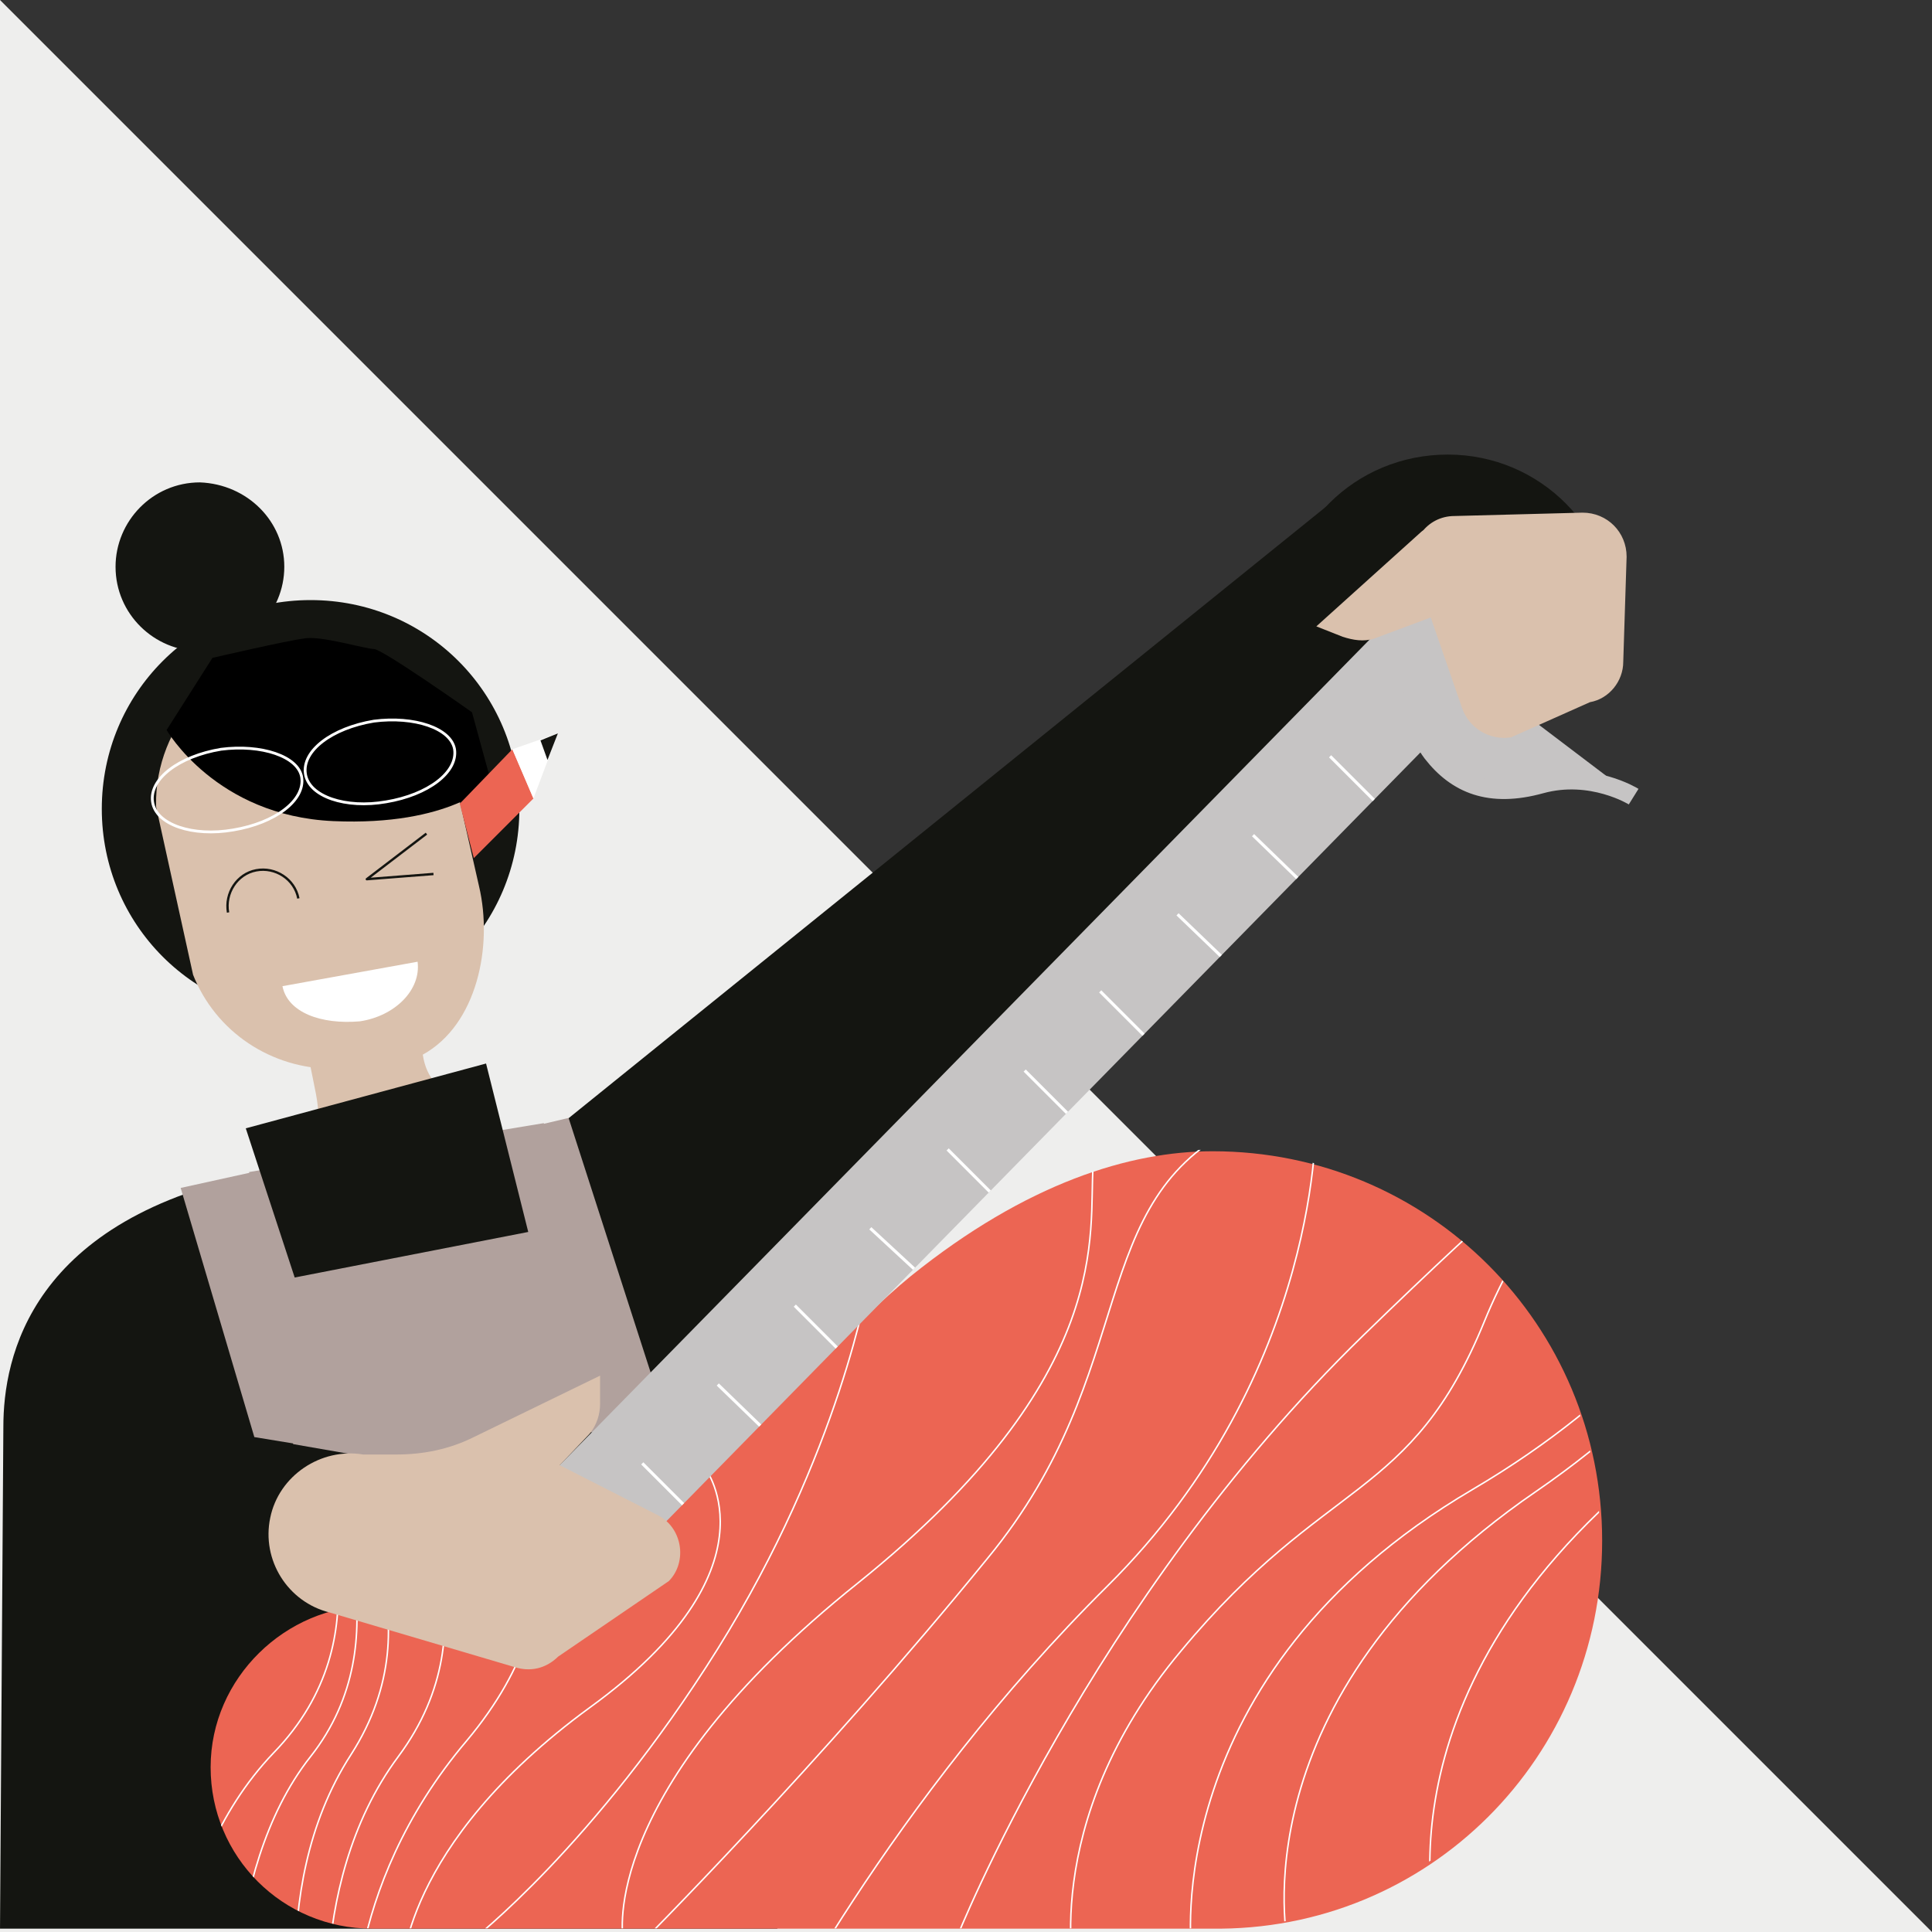
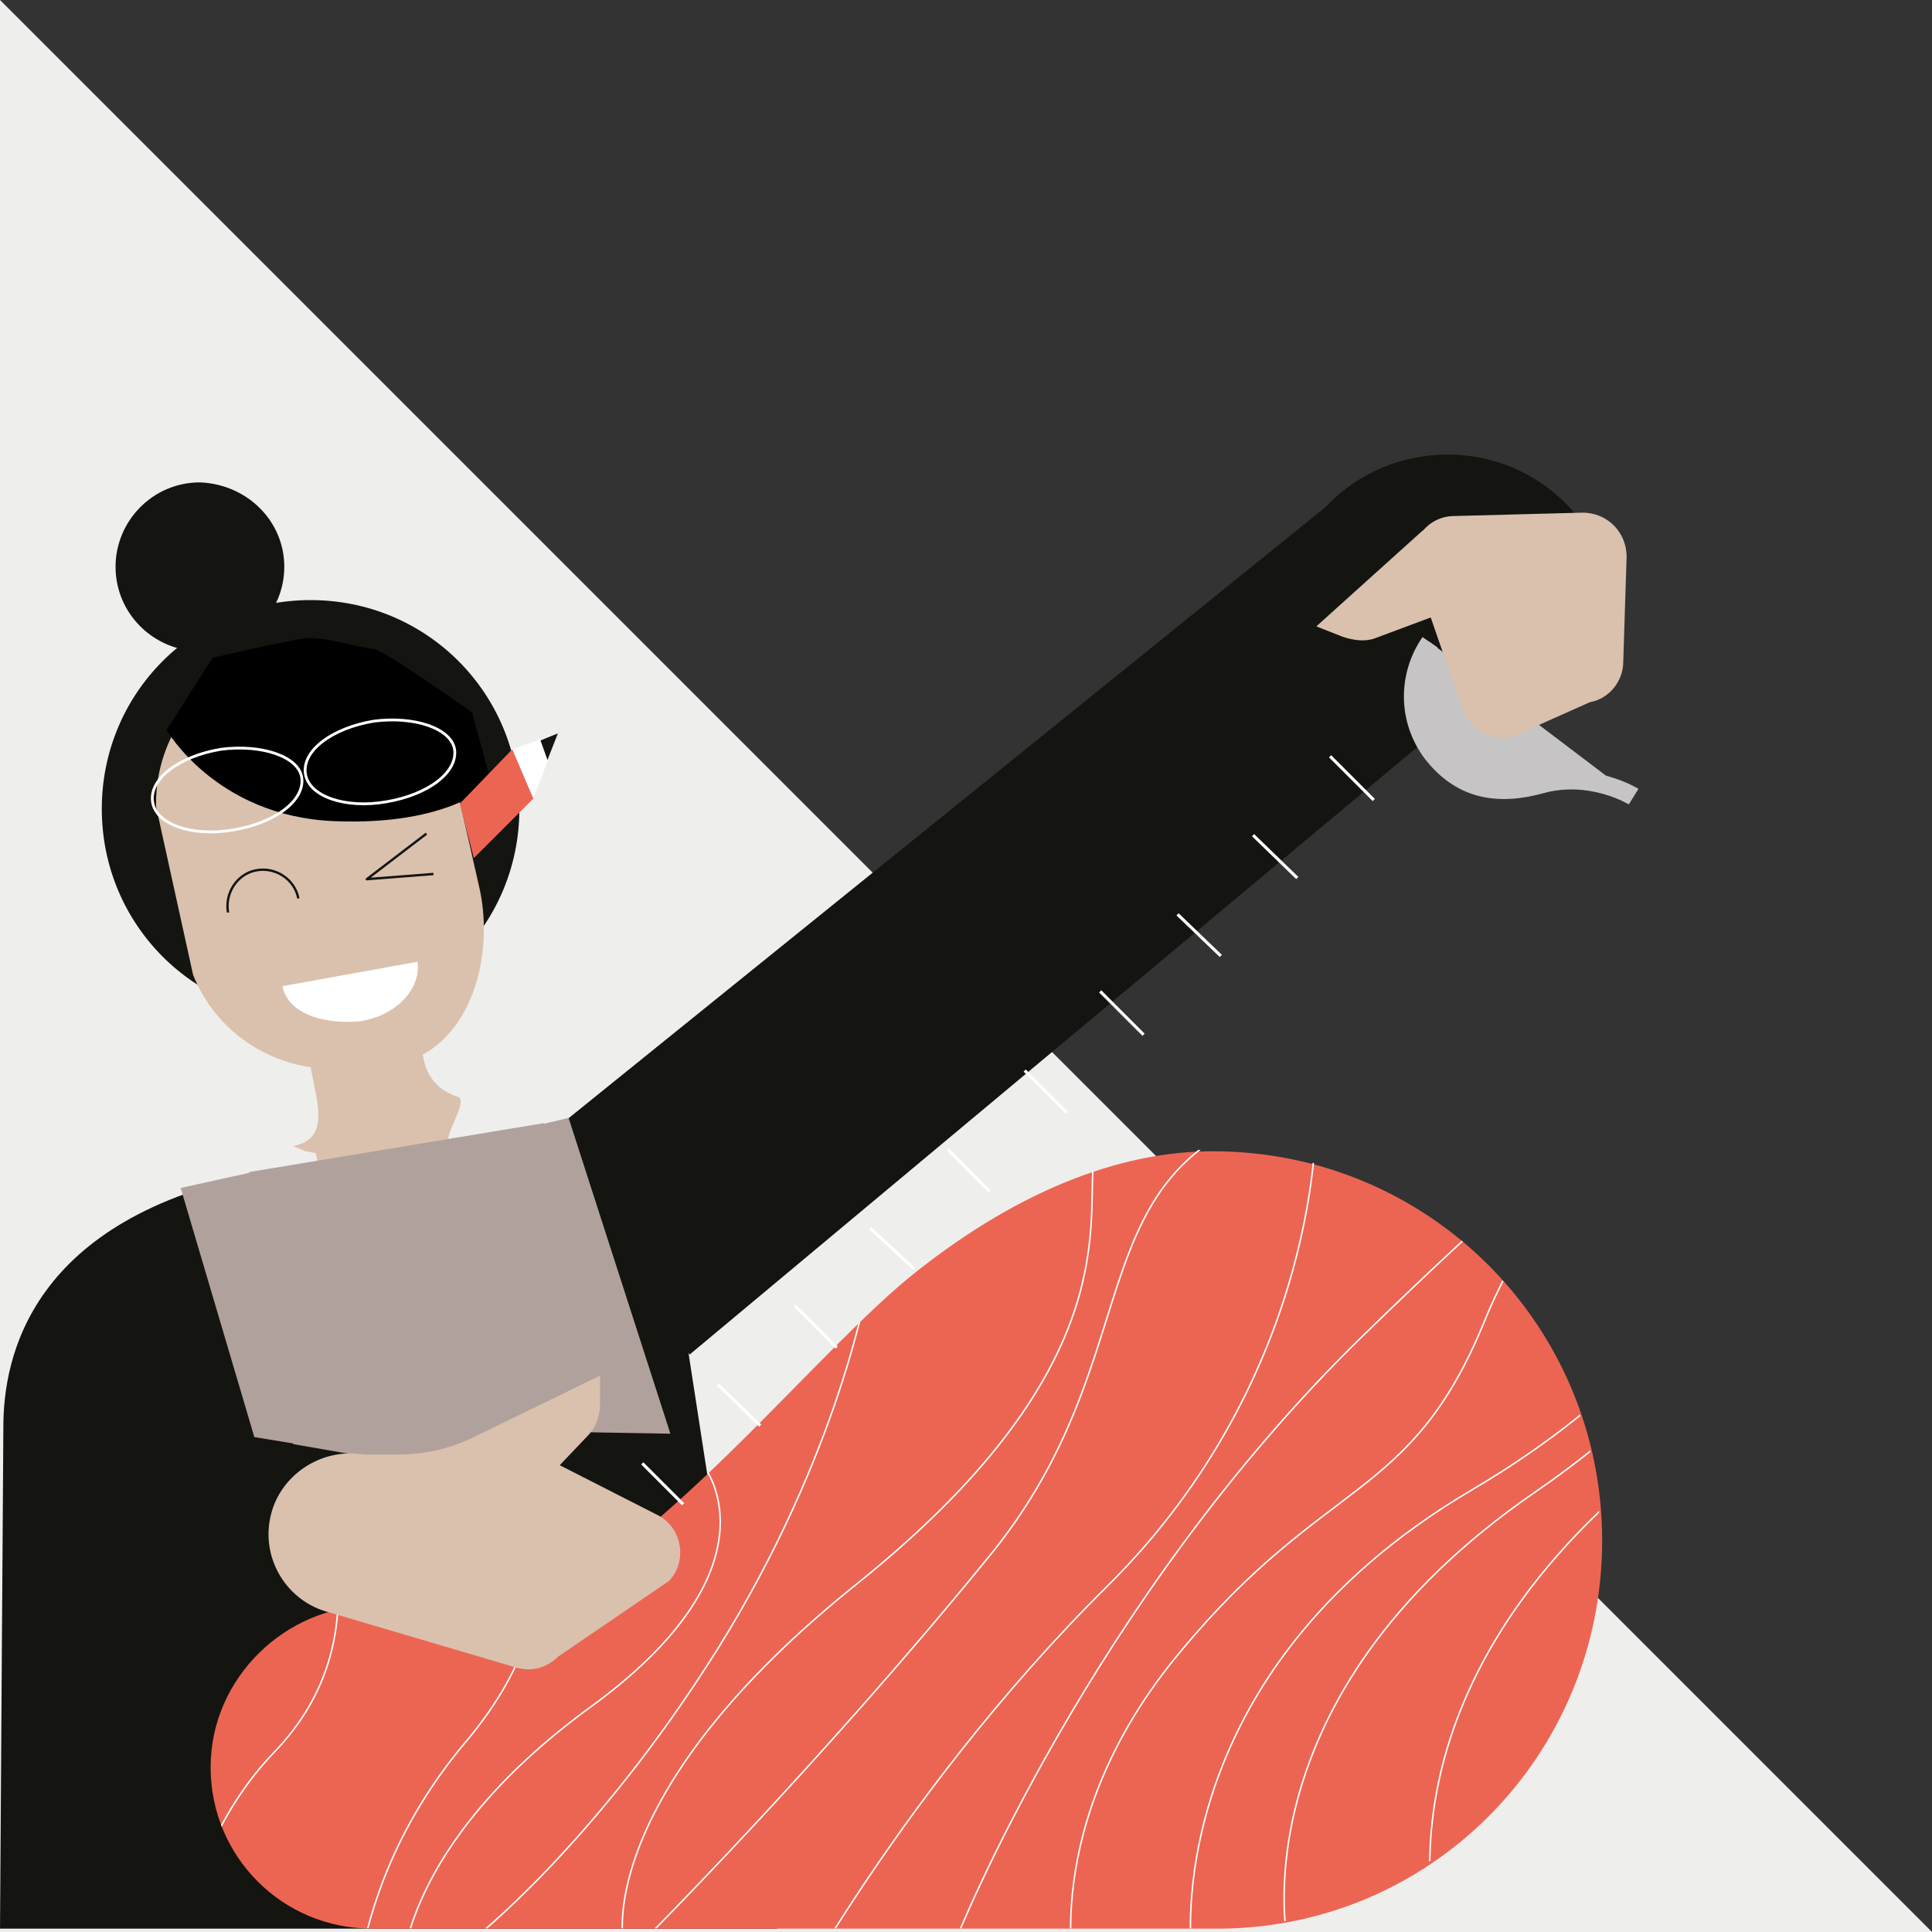
<svg xmlns="http://www.w3.org/2000/svg" xmlns:xlink="http://www.w3.org/1999/xlink" version="1.1" id="Layer_1" x="0px" y="0px" viewBox="0 0 632 632" style="enable-background:new 0 0 632 632;" xml:space="preserve">
  <rect x="0" y="0" width="632" height="632" fill="#333333" stroke="none" />
  <style type="text/css">
	.st0{fill:#EEEEED;}
	.st1{fill:#141511;}
	.st2{fill:#EC6553;}
	
		.st3{clip-path:url(#SVGID_00000091006584346080054210000016458136769066212994_);fill:none;stroke:#FFFFFF;stroke-width:0.484;stroke-miterlimit:10;}
	
		.st4{clip-path:url(#SVGID_00000142871251158402893540000012647584130283208349_);fill:none;stroke:#FFFFFF;stroke-width:0.484;stroke-miterlimit:10;}
	
		.st5{clip-path:url(#SVGID_00000039126925705299187070000010886299356215310720_);fill:none;stroke:#FFFFFF;stroke-width:0.484;stroke-miterlimit:10;}
	
		.st6{clip-path:url(#SVGID_00000117645517315026374410000002835851389954986385_);fill:none;stroke:#FFFFFF;stroke-width:0.484;stroke-miterlimit:10;}
	
		.st7{clip-path:url(#SVGID_00000136392300615269357870000015004410508321088687_);fill:none;stroke:#FFFFFF;stroke-width:0.484;stroke-miterlimit:10;}
	
		.st8{clip-path:url(#SVGID_00000173137584651830220910000004036881268944553640_);fill:none;stroke:#FFFFFF;stroke-width:0.484;stroke-miterlimit:10;}
	
		.st9{clip-path:url(#SVGID_00000073701171662228598500000001554622549990463617_);fill:none;stroke:#FFFFFF;stroke-width:0.484;stroke-miterlimit:10;}
	
		.st10{clip-path:url(#SVGID_00000010303908120640557490000016873742890362196618_);fill:none;stroke:#FFFFFF;stroke-width:0.484;stroke-miterlimit:10;}
	
		.st11{clip-path:url(#SVGID_00000003814933951439200480000003545247973377278621_);fill:none;stroke:#FFFFFF;stroke-width:0.484;stroke-miterlimit:10;}
	
		.st12{clip-path:url(#SVGID_00000032643398514652150140000001941986002241088429_);fill:none;stroke:#FFFFFF;stroke-width:0.484;stroke-miterlimit:10;}
	
		.st13{clip-path:url(#SVGID_00000173160840994009702180000014164551112841614474_);fill:none;stroke:#FFFFFF;stroke-width:0.484;stroke-miterlimit:10;}
	
		.st14{clip-path:url(#SVGID_00000109723085786182490620000009740161030013541305_);fill:none;stroke:#FFFFFF;stroke-width:0.484;stroke-miterlimit:10;}
	
		.st15{clip-path:url(#SVGID_00000049904228669156651740000002813363807320594354_);fill:none;stroke:#FFFFFF;stroke-width:0.484;stroke-miterlimit:10;}
	
		.st16{clip-path:url(#SVGID_00000108311465341793810370000010719935975514661295_);fill:none;stroke:#FFFFFF;stroke-width:0.484;stroke-miterlimit:10;}
	
		.st17{clip-path:url(#SVGID_00000113330787738847402270000009122491943286291620_);fill:none;stroke:#FFFFFF;stroke-width:0.484;stroke-miterlimit:10;}
	.st18{clip-path:url(#SVGID_00000120545776697221480960000003036750598267258283_);fill:#DAC1AD;}
	.st19{fill:none;stroke:#141511;stroke-width:0.775;stroke-miterlimit:10;}
	.st20{fill:#FFFFFF;}
	.st21{fill:none;stroke:#141511;stroke-width:0.775;stroke-linejoin:round;stroke-miterlimit:10;}
	.st22{fill:none;stroke:#FFFFFF;stroke-width:0.912;stroke-miterlimit:10;}
	.st23{fill:#B1A19D;}
	.st24{fill:#C6C4C4;}
	.st25{clip-path:url(#SVGID_00000110447157223182795160000012875514487546442162_);fill:none;stroke:#FFFFFF;}
	.st26{clip-path:url(#SVGID_00000092456467594556759230000013549887109212000388_);fill:none;stroke:#FFFFFF;}
	.st27{clip-path:url(#SVGID_00000032613156978294358760000001892132035559938220_);fill:none;stroke:#FFFFFF;}
	.st28{clip-path:url(#SVGID_00000011749738758780867280000011126836935481820056_);fill:none;stroke:#FFFFFF;}
	.st29{clip-path:url(#SVGID_00000059304949634322130690000003735872393301983626_);fill:none;stroke:#FFFFFF;}
	.st30{clip-path:url(#SVGID_00000139260173454454398830000006197734997489120672_);fill:none;stroke:#FFFFFF;}
	.st31{clip-path:url(#SVGID_00000182511211177832670870000011840613546153976201_);fill:none;stroke:#FFFFFF;}
	.st32{clip-path:url(#SVGID_00000182492784092676727030000013030150096681314219_);fill:none;stroke:#FFFFFF;}
	.st33{clip-path:url(#SVGID_00000032637479532500802910000004663277661672888751_);fill:none;stroke:#FFFFFF;}
	.st34{clip-path:url(#SVGID_00000179633945630737448320000000943660913202510741_);fill:none;stroke:#FFFFFF;}
	.st35{clip-path:url(#SVGID_00000050655585005205797690000015973690358422054815_);fill:none;stroke:#FFFFFF;}
	.st36{clip-path:url(#SVGID_00000001641594117709413720000013116668088256726207_);fill:none;stroke:#FFFFFF;}
	.st37{fill:#DAC1AD;}
	.st38{fill:none;stroke:#C6C4C4;stroke-width:6;}
</style>
  <g>
    <polygon class="st0" points="0,0 0,632 632,632  " />
    <polygon class="st1" points="176.2,373.7 435.7,164.2 479.9,230.8 225.6,443.1  " />
    <g>
      <path class="st1" d="M469,230.2c29.8,0,59.1,2.9,59.1-27s-24.1-54.5-54.5-54.5S419,172.8,419,203.2    C419,233.1,439.1,230.2,469,230.2" />
      <path class="st1" d="M0,631.4l1.1-164.7c0-22.4,8.6-68.3,85.5-83.2L213,363.4l41.3,267.5H0V631.4z" />
      <path class="st2" d="M524.1,504c0-70.6-56.8-127.4-127.4-127.4c-27,0-60.8,10.3-98.7,40.8c-37.3,30.4-98.2,110.8-144.7,112.5    c-9.8,0.6-20.1-4.6-31.6-4.6c-28.1,0-52.8,23.5-52.8,52.8c0,29.3,23.5,52.8,52.8,52.8h274.4C467.3,632,524.1,574.6,524.1,504" />
    </g>
    <g>
      <g>
        <defs>
          <path id="SVGID_1_" d="M297.9,417.3c-37.3,30.4-98.2,110.8-144.7,112.5c-9.8,0.6-20.1-4.6-31.6-4.6c-28.1,0-52.8,23.5-52.8,52.8      c0,29.3,23.5,52.8,52.8,52.8h274.4l0,0c70.6,0,127.4-56.8,127.4-127.4S466.7,376,396.1,376l0,0      C369.7,376.6,335.8,386.9,297.9,417.3" />
        </defs>
        <clipPath id="SVGID_00000122696047679012984220000014598610917741248668_">
          <use xlink:href="#SVGID_1_" style="overflow:visible;" />
        </clipPath>
        <path style="clip-path:url(#SVGID_00000122696047679012984220000014598610917741248668_);fill:none;stroke:#FFFFFF;stroke-width:0.484;stroke-miterlimit:10;" d="     M246.8,677.9c2.9-8,44.8-89,115.4-159s68.3-153.8,68.3-153.8" />
      </g>
      <g>
        <defs>
          <path id="SVGID_00000031197064569872806800000012575653726641983369_" d="M297.9,417.3c-37.3,30.4-98.2,110.8-144.7,112.5      c-9.8,0.6-20.1-4.6-31.6-4.6c-28.1,0-52.8,23.5-52.8,52.8c0,29.3,23.5,52.8,52.8,52.8h274.4l0,0c70.6,0,127.4-56.8,127.4-127.4      S466.7,376,396.1,376l0,0C369.7,376.6,335.8,386.9,297.9,417.3" />
        </defs>
        <clipPath id="SVGID_00000099636582251698351030000018224638944777561238_">
          <use xlink:href="#SVGID_00000031197064569872806800000012575653726641983369_" style="overflow:visible;" />
        </clipPath>
        <path style="clip-path:url(#SVGID_00000099636582251698351030000018224638944777561238_);fill:none;stroke:#FFFFFF;stroke-width:0.484;stroke-miterlimit:10;" d="     M405.8,367.9c-51.7,24.7-32.1,80.4-82.7,141.8c-55.1,67.7-114.8,127.4-114.8,127.4" />
      </g>
      <g>
        <defs>
          <path id="SVGID_00000026142194589793174700000014360724353450260902_" d="M297.9,417.3c-37.3,30.4-98.2,110.8-144.7,112.5      c-9.8,0.6-20.1-4.6-31.6-4.6c-28.1,0-52.8,23.5-52.8,52.8c0,29.3,23.5,52.8,52.8,52.8h274.4l0,0c70.6,0,127.4-56.8,127.4-127.4      S466.7,376,396.1,376l0,0C369.7,376.6,335.8,386.9,297.9,417.3" />
        </defs>
        <clipPath id="SVGID_00000162339315372728372770000016386502164715887779_">
          <use xlink:href="#SVGID_00000026142194589793174700000014360724353450260902_" style="overflow:visible;" />
        </clipPath>
        <path style="clip-path:url(#SVGID_00000162339315372728372770000016386502164715887779_);fill:none;stroke:#FFFFFF;stroke-width:0.484;stroke-miterlimit:10;" d="     M357.6,381.2c-1.7,21.8,8,68.3-76.9,136.6c-85.5,68.3-76.9,116-76.9,116" />
      </g>
      <g>
        <defs>
          <path id="SVGID_00000122695338303981952280000013866544357081950364_" d="M297.9,417.3c-37.3,30.4-98.2,110.8-144.7,112.5      c-9.8,0.6-20.1-4.6-31.6-4.6c-28.1,0-52.8,23.5-52.8,52.8c0,29.3,23.5,52.8,52.8,52.8h274.4l0,0c70.6,0,127.4-56.8,127.4-127.4      S466.7,376,396.1,376l0,0C369.7,376.6,335.8,386.9,297.9,417.3" />
        </defs>
        <clipPath id="SVGID_00000158017294701386815450000000574433100090842299_">
          <use xlink:href="#SVGID_00000122695338303981952280000013866544357081950364_" style="overflow:visible;" />
        </clipPath>
        <path style="clip-path:url(#SVGID_00000158017294701386815450000000574433100090842299_);fill:none;stroke:#FFFFFF;stroke-width:0.484;stroke-miterlimit:10;" d="     M555.1,345c0,0-19.5,4.6-109.1,91.8S312.8,634.3,312.8,634.3" />
      </g>
      <g>
        <defs>
          <path id="SVGID_00000005253165724460879770000005979467306649417095_" d="M297.9,417.3c-37.3,30.4-98.2,110.8-144.7,112.5      c-9.8,0.6-20.1-4.6-31.6-4.6c-28.1,0-52.8,23.5-52.8,52.8c0,29.3,23.5,52.8,52.8,52.8h274.4l0,0c70.6,0,127.4-56.8,127.4-127.4      S466.7,376,396.1,376l0,0C369.7,376.6,335.8,386.9,297.9,417.3" />
        </defs>
        <clipPath id="SVGID_00000022562824920960691500000003234910238777544620_">
          <use xlink:href="#SVGID_00000005253165724460879770000005979467306649417095_" style="overflow:visible;" />
        </clipPath>
        <path style="clip-path:url(#SVGID_00000022562824920960691500000003234910238777544620_);fill:none;stroke:#FFFFFF;stroke-width:0.484;stroke-miterlimit:10;" d="     M351.9,648.6c0,0-13.2-51.7,34.4-108.5c47.6-57.4,75.2-48.8,99.3-107.9s80.9-100.5,80.9-100.5" />
      </g>
      <g>
        <defs>
          <path id="SVGID_00000153696814094500532670000001349926163990866602_" d="M297.9,417.3c-37.3,30.4-98.2,110.8-144.7,112.5      c-9.8,0.6-20.1-4.6-31.6-4.6c-28.1,0-52.8,23.5-52.8,52.8c0,29.3,23.5,52.8,52.8,52.8h274.4l0,0c70.6,0,127.4-56.8,127.4-127.4      S466.7,376,396.1,376l0,0C369.7,376.6,335.8,386.9,297.9,417.3" />
        </defs>
        <clipPath id="SVGID_00000114059436458773345460000005490729951284140181_">
          <use xlink:href="#SVGID_00000153696814094500532670000001349926163990866602_" style="overflow:visible;" />
        </clipPath>
        <path style="clip-path:url(#SVGID_00000114059436458773345460000005490729951284140181_);fill:none;stroke:#FFFFFF;stroke-width:0.484;stroke-miterlimit:10;" d="     M606.2,334.7c-4,3.4-5.2,85.5-103.9,153.3S421.3,636,421.3,636" />
      </g>
      <g>
        <defs>
          <path id="SVGID_00000106130692639313262980000010697028545626248381_" d="M297.9,417.3c-37.3,30.4-98.2,110.8-144.7,112.5      c-9.8,0.6-20.1-4.6-31.6-4.6c-28.1,0-52.8,23.5-52.8,52.8c0,29.3,23.5,52.8,52.8,52.8h274.4l0,0c70.6,0,127.4-56.8,127.4-127.4      S466.7,376,396.1,376l0,0C369.7,376.6,335.8,386.9,297.9,417.3" />
        </defs>
        <clipPath id="SVGID_00000026875296047228740440000001786929490169183135_">
          <use xlink:href="#SVGID_00000106130692639313262980000010697028545626248381_" style="overflow:visible;" />
        </clipPath>
        <path style="clip-path:url(#SVGID_00000026875296047228740440000001786929490169183135_);fill:none;stroke:#FFFFFF;stroke-width:0.484;stroke-miterlimit:10;" d="     M629.7,319.2c-3.4,3.4,2.3,86.1-90.7,161.3c-93,75.8-68.3,154.4-68.3,154.4" />
      </g>
      <g>
        <defs>
          <path id="SVGID_00000143577203238301805010000018216856666506008961_" d="M297.9,417.3c-37.3,30.4-98.2,110.8-144.7,112.5      c-9.8,0.6-20.1-4.6-31.6-4.6c-28.1,0-52.8,23.5-52.8,52.8c0,29.3,23.5,52.8,52.8,52.8h274.4l0,0c70.6,0,127.4-56.8,127.4-127.4      S466.7,376,396.1,376l0,0C369.7,376.6,335.8,386.9,297.9,417.3" />
        </defs>
        <clipPath id="SVGID_00000098928590857507210200000011413404348038158239_">
          <use xlink:href="#SVGID_00000143577203238301805010000018216856666506008961_" style="overflow:visible;" />
        </clipPath>
        <path style="clip-path:url(#SVGID_00000098928590857507210200000011413404348038158239_);fill:none;stroke:#FFFFFF;stroke-width:0.484;stroke-miterlimit:10;" d="     M595.8,341.5c-4,2.9-10.9,85-114.2,145.8c-103.3,60.8-91.8,151-91.8,151" />
      </g>
      <g>
        <defs>
          <path id="SVGID_00000109713140227641031200000013065838725664417184_" d="M297.9,417.3c-37.3,30.4-98.2,110.8-144.7,112.5      c-9.8,0.6-20.1-4.6-31.6-4.6c-28.1,0-52.8,23.5-52.8,52.8c0,29.3,23.5,52.8,52.8,52.8h274.4l0,0c70.6,0,127.4-56.8,127.4-127.4      S466.7,376,396.1,376l0,0C369.7,376.6,335.8,386.9,297.9,417.3" />
        </defs>
        <clipPath id="SVGID_00000156581904285818677400000000399813348620984226_">
          <use xlink:href="#SVGID_00000109713140227641031200000013065838725664417184_" style="overflow:visible;" />
        </clipPath>
        <path style="clip-path:url(#SVGID_00000156581904285818677400000000399813348620984226_);fill:none;stroke:#FFFFFF;stroke-width:0.484;stroke-miterlimit:10;" d="     M284.1,419c0,0-9.2,56.3-49.4,120.5s-80.4,95.3-80.4,95.3" />
      </g>
      <g>
        <defs>
          <path id="SVGID_00000166655197283615505890000012092597799816014750_" d="M297.9,417.3c-37.3,30.4-98.2,110.8-144.7,112.5      c-9.8,0.6-20.1-4.6-31.6-4.6c-28.1,0-52.8,23.5-52.8,52.8c0,29.3,23.5,52.8,52.8,52.8h274.4l0,0c70.6,0,127.4-56.8,127.4-127.4      S466.7,376,396.1,376l0,0C369.7,376.6,335.8,386.9,297.9,417.3" />
        </defs>
        <clipPath id="SVGID_00000178204058778503105590000011428429372063320765_">
          <use xlink:href="#SVGID_00000166655197283615505890000012092597799816014750_" style="overflow:visible;" />
        </clipPath>
        <path style="clip-path:url(#SVGID_00000178204058778503105590000011428429372063320765_);fill:none;stroke:#FFFFFF;stroke-width:0.484;stroke-miterlimit:10;" d="     M230.8,480.5c0,0,24.7,32.7-37.9,78.1c-62,45.3-61.4,86.7-61.4,86.7" />
      </g>
      <g>
        <defs>
          <path id="SVGID_00000025418722009952394620000016227565007734933937_" d="M297.9,417.3c-37.3,30.4-98.2,110.8-144.7,112.5      c-9.8,0.6-20.1-4.6-31.6-4.6c-28.1,0-52.8,23.5-52.8,52.8c0,29.3,23.5,52.8,52.8,52.8h274.4l0,0c70.6,0,127.4-56.8,127.4-127.4      S466.7,376,396.1,376l0,0C369.7,376.6,335.8,386.9,297.9,417.3" />
        </defs>
        <clipPath id="SVGID_00000124139277523650427850000004047824841473124999_">
          <use xlink:href="#SVGID_00000025418722009952394620000016227565007734933937_" style="overflow:visible;" />
        </clipPath>
        <path style="clip-path:url(#SVGID_00000124139277523650427850000004047824841473124999_);fill:none;stroke:#FFFFFF;stroke-width:0.484;stroke-miterlimit:10;" d="     M168.2,483.9c0,0,25.8,36.2-15.5,85.5c-41.9,49.4-36.7,99.9-36.7,99.9" />
      </g>
      <g>
        <defs>
-           <path id="SVGID_00000136409988197850885730000010932785593901421241_" d="M297.9,417.3c-37.3,30.4-98.2,110.8-144.7,112.5      c-9.8,0.6-20.1-4.6-31.6-4.6c-28.1,0-52.8,23.5-52.8,52.8c0,29.3,23.5,52.8,52.8,52.8h274.4l0,0c70.6,0,127.4-56.8,127.4-127.4      S466.7,376,396.1,376l0,0C369.7,376.6,335.8,386.9,297.9,417.3" />
-         </defs>
+           </defs>
        <clipPath id="SVGID_00000168805838433566860550000005835069849999924114_">
          <use xlink:href="#SVGID_00000136409988197850885730000010932785593901421241_" style="overflow:visible;" />
        </clipPath>
        <path style="clip-path:url(#SVGID_00000168805838433566860550000005835069849999924114_);fill:none;stroke:#FFFFFF;stroke-width:0.484;stroke-miterlimit:10;" d="     M133.7,487.9c0,0,28.7,43.6-3.4,86.7s-21.8,103.9-21.8,103.9" />
      </g>
      <g>
        <defs>
-           <path id="SVGID_00000152961377765259083260000002110379561778808220_" d="M297.9,417.3c-37.3,30.4-98.2,110.8-144.7,112.5      c-9.8,0.6-20.1-4.6-31.6-4.6c-28.1,0-52.8,23.5-52.8,52.8c0,29.3,23.5,52.8,52.8,52.8h274.4l0,0c70.6,0,127.4-56.8,127.4-127.4      S466.7,376,396.1,376l0,0C369.7,376.6,335.8,386.9,297.9,417.3" />
-         </defs>
+           </defs>
        <clipPath id="SVGID_00000021809360160017735240000013157851665071418550_">
          <use xlink:href="#SVGID_00000152961377765259083260000002110379561778808220_" style="overflow:visible;" />
        </clipPath>
        <path style="clip-path:url(#SVGID_00000021809360160017735240000013157851665071418550_);fill:none;stroke:#FFFFFF;stroke-width:0.484;stroke-miterlimit:10;" d="     M111.9,487.3c0,0,32.1,41.3,2.9,86.7c-29.3,45.3-14.4,105-14.4,105" />
      </g>
      <g>
        <defs>
-           <path id="SVGID_00000052083775341026550370000017882877782995160503_" d="M297.9,417.3c-37.3,30.4-98.2,110.8-144.7,112.5      c-9.8,0.6-20.1-4.6-31.6-4.6c-28.1,0-52.8,23.5-52.8,52.8c0,29.3,23.5,52.8,52.8,52.8h274.4l0,0c70.6,0,127.4-56.8,127.4-127.4      S466.7,376,396.1,376l0,0C369.7,376.6,335.8,386.9,297.9,417.3" />
-         </defs>
+           </defs>
        <clipPath id="SVGID_00000010276098092354009710000010490224398954052754_">
          <use xlink:href="#SVGID_00000052083775341026550370000017882877782995160503_" style="overflow:visible;" />
        </clipPath>
        <path style="clip-path:url(#SVGID_00000010276098092354009710000010490224398954052754_);fill:none;stroke:#FFFFFF;stroke-width:0.484;stroke-miterlimit:10;" d="     M107.3,487.9c0,0,24.7,48.2-5.7,86.7c-30.4,38.5-24.7,103.3-24.7,103.3" />
      </g>
      <g>
        <defs>
          <path id="SVGID_00000115477798435748958170000013514925946552981925_" d="M297.9,417.3c-37.3,30.4-98.2,110.8-144.7,112.5      c-9.8,0.6-20.1-4.6-31.6-4.6c-28.1,0-52.8,23.5-52.8,52.8c0,29.3,23.5,52.8,52.8,52.8h274.4l0,0c70.6,0,127.4-56.8,127.4-127.4      S466.7,376,396.1,376l0,0C369.7,376.6,335.8,386.9,297.9,417.3" />
        </defs>
        <clipPath id="SVGID_00000085930770357493696090000011784654216463945603_">
          <use xlink:href="#SVGID_00000115477798435748958170000013514925946552981925_" style="overflow:visible;" />
        </clipPath>
        <path style="clip-path:url(#SVGID_00000085930770357493696090000011784654216463945603_);fill:none;stroke:#FFFFFF;stroke-width:0.484;stroke-miterlimit:10;" d="     M103.3,487.9c0,0,23.5,47.1-13.8,85.5c-37.3,39-34.4,100.5-34.4,100.5" />
      </g>
    </g>
    <g>
      <path class="st1" d="M169.9,264.6c0,37.9-30.4,68.3-68.3,68.3s-68.3-30.4-68.3-68.3s30.4-68.3,68.3-68.3S169.9,226.7,169.9,264.6" />
    </g>
    <g>
      <g>
        <defs>
          <rect id="SVGID_00000083807678752736005320000014694409894974403769_" x="62.5" y="212.4" transform="matrix(0.977 -0.215 0.215 0.977 -64.161 31.222)" width="97.6" height="195.7" />
        </defs>
        <clipPath id="SVGID_00000143611415168528392710000000592677255161063828_">
          <use xlink:href="#SVGID_00000083807678752736005320000014694409894974403769_" style="overflow:visible;" />
        </clipPath>
        <path style="clip-path:url(#SVGID_00000143611415168528392710000000592677255161063828_);fill:#DAC1AD;" d="M138.3,345     c17.8-9.8,23-35.6,18.4-55.1l-8.6-37.9c-5.7-26.4-32.1-43.1-58.6-37.3c-26.4,5.7-43.1,32.1-37.3,58.6l8.6,37.9     c4.6,20.7,21.2,35,40.8,37.9c2.3,12.1,6.3,23.5-5.7,25.8l4,1.7l3.4,0.6c4.6,21.8,7.5,33.9,29.3,28.7c21.8-4.6,6.3-8.6,1.7-30.4     l13.8,7.5v-9.8c-5.2,1.7,5.7-13.2,1.7-14.4C144.1,357,139.5,353,138.3,345" />
      </g>
    </g>
    <g>
      <path d="M54.5,238.8c0,0,16.1,28.1,54.5,29.8c38.5,1.7,51.7-12.6,51.7-12.6l-6.3-23c0,0-29.3-20.7-32.1-20.7    c-2.9,0-17.8-4.6-23-3.4c-5.2,0.6-29.8,6.3-29.8,6.3L54.5,238.8z" />
      <path class="st19" d="M74.6,298.5c-1.1-6.3,2.9-12.6,9.2-13.8s12.6,2.9,13.8,9.2" />
      <path class="st20" d="M92.4,322.6c1.7,8.6,12.6,12.6,25.3,11.5c11.5-1.7,20.1-10.3,18.9-19.5" />
    </g>
    <polyline class="st21" points="139.5,272.7 120,287.6 141.8,285.9  " />
    <g>
      <path class="st1" d="M93,185.4c0,14.9-12.1,27.6-27.6,27.6c-14.9,0-27.6-12.1-27.6-27.6c0-14.9,12.1-27.6,27.6-27.6    C80.9,158.4,93,170.5,93,185.4" />
      <path class="st22" d="M148.7,245.1c1.1,7.5-8.6,14.9-22.4,17.2c-13.2,2.3-25.3-1.7-26.4-9.2c-1.1-7.5,8.6-14.9,22.4-17.2    C135.5,234.2,147.5,238.2,148.7,245.1z M98.7,254.3c1.1,7.5-8.6,14.9-22.4,17.2c-13.2,2.3-25.3-1.7-26.4-9.2    c-1.1-7.5,8.6-14.9,22.4-17.2C85.5,243.4,97.6,247.4,98.7,254.3z" />
    </g>
    <polygon class="st2" points="150.4,262.9 167.6,245.1 174.5,261.2 155,280.7  " />
    <polygon class="st20" points="167.6,245.1 174.5,261.2 182.5,239.9  " />
    <polygon class="st1" points="176.8,242.2 179.1,248.6 182.5,239.9  " />
    <polygon class="st23" points="85,382.9 104.5,473.6 83.2,470.1 59.1,388.6  " />
    <polygon class="st23" points="186,365.7 219.3,469 184.8,468.4 167,370.2  " />
    <polygon class="st23" points="81.5,383.4 177.9,367.4 188.3,460.4 161.3,491.9 116,475.9 95.9,472.4  " />
-     <polygon class="st24" points="505.1,204.9 475.9,180.8 180.2,482.2 208.4,507.4  " />
    <g>
      <g>
        <defs>
          <polygon id="SVGID_00000116928275451455753390000017309117147961453232_" points="179.7,482.2 208.4,507.4 505.1,204.9       475.9,180.8     " />
        </defs>
        <clipPath id="SVGID_00000048495238989397411310000013521754390462829702_">
          <use xlink:href="#SVGID_00000116928275451455753390000017309117147961453232_" style="overflow:visible;" />
        </clipPath>
        <line style="clip-path:url(#SVGID_00000048495238989397411310000013521754390462829702_);fill:none;stroke:#FFFFFF;" x1="210.1" y1="478.7" x2="225.6" y2="494.2" />
      </g>
      <g>
        <defs>
          <polygon id="SVGID_00000067223182987401739600000018032180811453454730_" points="179.7,482.2 208.4,507.4 505.1,204.9       475.9,180.8     " />
        </defs>
        <clipPath id="SVGID_00000088847858406044542190000007592214004368591783_">
          <use xlink:href="#SVGID_00000067223182987401739600000018032180811453454730_" style="overflow:visible;" />
        </clipPath>
        <line style="clip-path:url(#SVGID_00000088847858406044542190000007592214004368591783_);fill:none;stroke:#FFFFFF;" x1="260" y1="427.1" x2="275.5" y2="442.6" />
      </g>
      <g>
        <defs>
          <polygon id="SVGID_00000048467124512769721260000016759487058613521067_" points="179.7,482.2 208.4,507.4 505.1,204.9       475.9,180.8     " />
        </defs>
        <clipPath id="SVGID_00000167360578526232459430000008499060561544786318_">
          <use xlink:href="#SVGID_00000048467124512769721260000016759487058613521067_" style="overflow:visible;" />
        </clipPath>
        <line style="clip-path:url(#SVGID_00000167360578526232459430000008499060561544786318_);fill:none;stroke:#FFFFFF;" x1="310" y1="376" x2="325.5" y2="391.5" />
      </g>
      <g>
        <defs>
          <polygon id="SVGID_00000040564488319296114200000013754685773917351572_" points="179.7,482.2 208.4,507.4 505.1,204.9       475.9,180.8     " />
        </defs>
        <clipPath id="SVGID_00000139980543097339234710000000791848202919143342_">
          <use xlink:href="#SVGID_00000040564488319296114200000013754685773917351572_" style="overflow:visible;" />
        </clipPath>
        <line style="clip-path:url(#SVGID_00000139980543097339234710000000791848202919143342_);fill:none;stroke:#FFFFFF;" x1="359.9" y1="324.3" x2="375.4" y2="339.8" />
      </g>
      <g>
        <defs>
          <polygon id="SVGID_00000000901086367443827090000002118326237226488508_" points="179.7,482.2 208.4,507.4 505.1,204.9       475.9,180.8     " />
        </defs>
        <clipPath id="SVGID_00000153687190467120567030000000056331608882225537_">
          <use xlink:href="#SVGID_00000000901086367443827090000002118326237226488508_" style="overflow:visible;" />
        </clipPath>
        <line style="clip-path:url(#SVGID_00000153687190467120567030000000056331608882225537_);fill:none;stroke:#FFFFFF;" x1="409.9" y1="273.2" x2="425.9" y2="288.7" />
      </g>
      <g>
        <defs>
          <polygon id="SVGID_00000162325098724743570510000013432510851257206456_" points="179.7,482.2 208.4,507.4 505.1,204.9       475.9,180.8     " />
        </defs>
        <clipPath id="SVGID_00000050625821713617592400000016241157385972399503_">
          <use xlink:href="#SVGID_00000162325098724743570510000013432510851257206456_" style="overflow:visible;" />
        </clipPath>
        <line style="clip-path:url(#SVGID_00000050625821713617592400000016241157385972399503_);fill:none;stroke:#FFFFFF;" x1="460.4" y1="222.1" x2="475.9" y2="237.1" />
      </g>
      <g>
        <defs>
          <polygon id="SVGID_00000019641721707744692170000018293324747440042120_" points="179.7,482.2 208.4,507.4 505.1,204.9       475.9,180.8     " />
        </defs>
        <clipPath id="SVGID_00000029023041205497092180000000546762119293882257_">
          <use xlink:href="#SVGID_00000019641721707744692170000018293324747440042120_" style="overflow:visible;" />
        </clipPath>
        <line style="clip-path:url(#SVGID_00000029023041205497092180000000546762119293882257_);fill:none;stroke:#FFFFFF;" x1="234.8" y1="452.9" x2="250.8" y2="468.4" />
      </g>
      <g>
        <defs>
          <polygon id="SVGID_00000002351946866373860920000006217822950642919829_" points="179.7,482.2 208.4,507.4 505.1,204.9       475.9,180.8     " />
        </defs>
        <clipPath id="SVGID_00000125583305969243012860000005968727809878648742_">
          <use xlink:href="#SVGID_00000002351946866373860920000006217822950642919829_" style="overflow:visible;" />
        </clipPath>
        <line style="clip-path:url(#SVGID_00000125583305969243012860000005968727809878648742_);fill:none;stroke:#FFFFFF;" x1="284.7" y1="401.8" x2="300.8" y2="416.7" />
      </g>
      <g>
        <defs>
          <polygon id="SVGID_00000108995999138044493870000001967452637377315204_" points="179.7,482.2 208.4,507.4 505.1,204.9       475.9,180.8     " />
        </defs>
        <clipPath id="SVGID_00000126318765620162203250000006769641253606068121_">
          <use xlink:href="#SVGID_00000108995999138044493870000001967452637377315204_" style="overflow:visible;" />
        </clipPath>
        <line style="clip-path:url(#SVGID_00000126318765620162203250000006769641253606068121_);fill:none;stroke:#FFFFFF;" x1="335.2" y1="350.2" x2="350.7" y2="365.7" />
      </g>
      <g>
        <defs>
          <polygon id="SVGID_00000176008429000677667170000013930886346007560625_" points="179.7,482.2 208.4,507.4 505.1,204.9       475.9,180.8     " />
        </defs>
        <clipPath id="SVGID_00000133523689702839881480000006587217465129837246_">
          <use xlink:href="#SVGID_00000176008429000677667170000013930886346007560625_" style="overflow:visible;" />
        </clipPath>
        <line style="clip-path:url(#SVGID_00000133523689702839881480000006587217465129837246_);fill:none;stroke:#FFFFFF;" x1="385.2" y1="299.1" x2="400.7" y2="314" />
      </g>
      <g>
        <defs>
          <polygon id="SVGID_00000015313404809064968120000001283221450353838526_" points="179.7,482.2 208.4,507.4 505.1,204.9       475.9,180.8     " />
        </defs>
        <clipPath id="SVGID_00000165936154376867019480000018436449194127457712_">
          <use xlink:href="#SVGID_00000015313404809064968120000001283221450353838526_" style="overflow:visible;" />
        </clipPath>
        <line style="clip-path:url(#SVGID_00000165936154376867019480000018436449194127457712_);fill:none;stroke:#FFFFFF;" x1="435.1" y1="247.4" x2="450.6" y2="262.9" />
      </g>
      <g>
        <defs>
          <polygon id="SVGID_00000011724022716358045880000016342261344764652942_" points="179.7,482.2 208.4,507.4 505.1,204.9       475.9,180.8     " />
        </defs>
        <clipPath id="SVGID_00000053546967354398776410000011938580836353208219_">
          <use xlink:href="#SVGID_00000011724022716358045880000016342261344764652942_" style="overflow:visible;" />
        </clipPath>
        <line style="clip-path:url(#SVGID_00000053546967354398776410000011938580836353208219_);fill:none;stroke:#FFFFFF;" x1="485" y1="196.3" x2="500.5" y2="211.2" />
      </g>
    </g>
    <g>
      <path class="st37" d="M214.7,495.4l-31.6-16.1l9.8-10.3c2.3-2.9,3.4-6.3,3.4-9.8V450L155,470.1c-8,4-16.6,5.7-25.3,5.7h-10.9    c-13.8-2.3-27.6,6.9-30.4,20.7c-2.9,13.8,5.7,27.6,19.5,31l60.3,17.8c5.2,1.7,10.3,0.6,14.4-3.4l36.2-24.7    C225,510.9,223.3,499.4,214.7,495.4" />
    </g>
-     <polygon class="st1" points="96.4,417.9 172.8,403 159,347.9 80.4,369.1  " />
    <g>
      <path class="st24" d="M467.8,210.1c-7.5,10.9-7.5,25.3,0.6,36.2c8,10.3,18.9,14.9,35.6,10.3c16.6-4.6,30.4,4,30.4,4" />
      <path class="st38" d="M467.8,210.1c-7.5,10.9-7.5,25.3,0.6,36.2c8,10.3,18.9,14.9,35.6,10.3c16.6-4.6,30.4,4,30.4,4" />
      <path class="st37" d="M465,173.9l-34.4,31l8.6,3.4c3.4,1.1,6.9,1.7,10.3,0.6l27.6-10.3C476.4,198,471.3,168.8,465,173.9" />
      <path class="st37" d="M462.7,186.6l15.5,44.8c2.3,6.9,9.2,10.9,16.1,9.8l25.8-11.5c6.3-1.1,10.9-6.9,10.9-13.2l1.1-34.4    c0-8-6.3-14.4-14.4-14.4l-41.9,1.1C466.7,168.8,460.4,177.4,462.7,186.6" />
    </g>
  </g>
</svg>